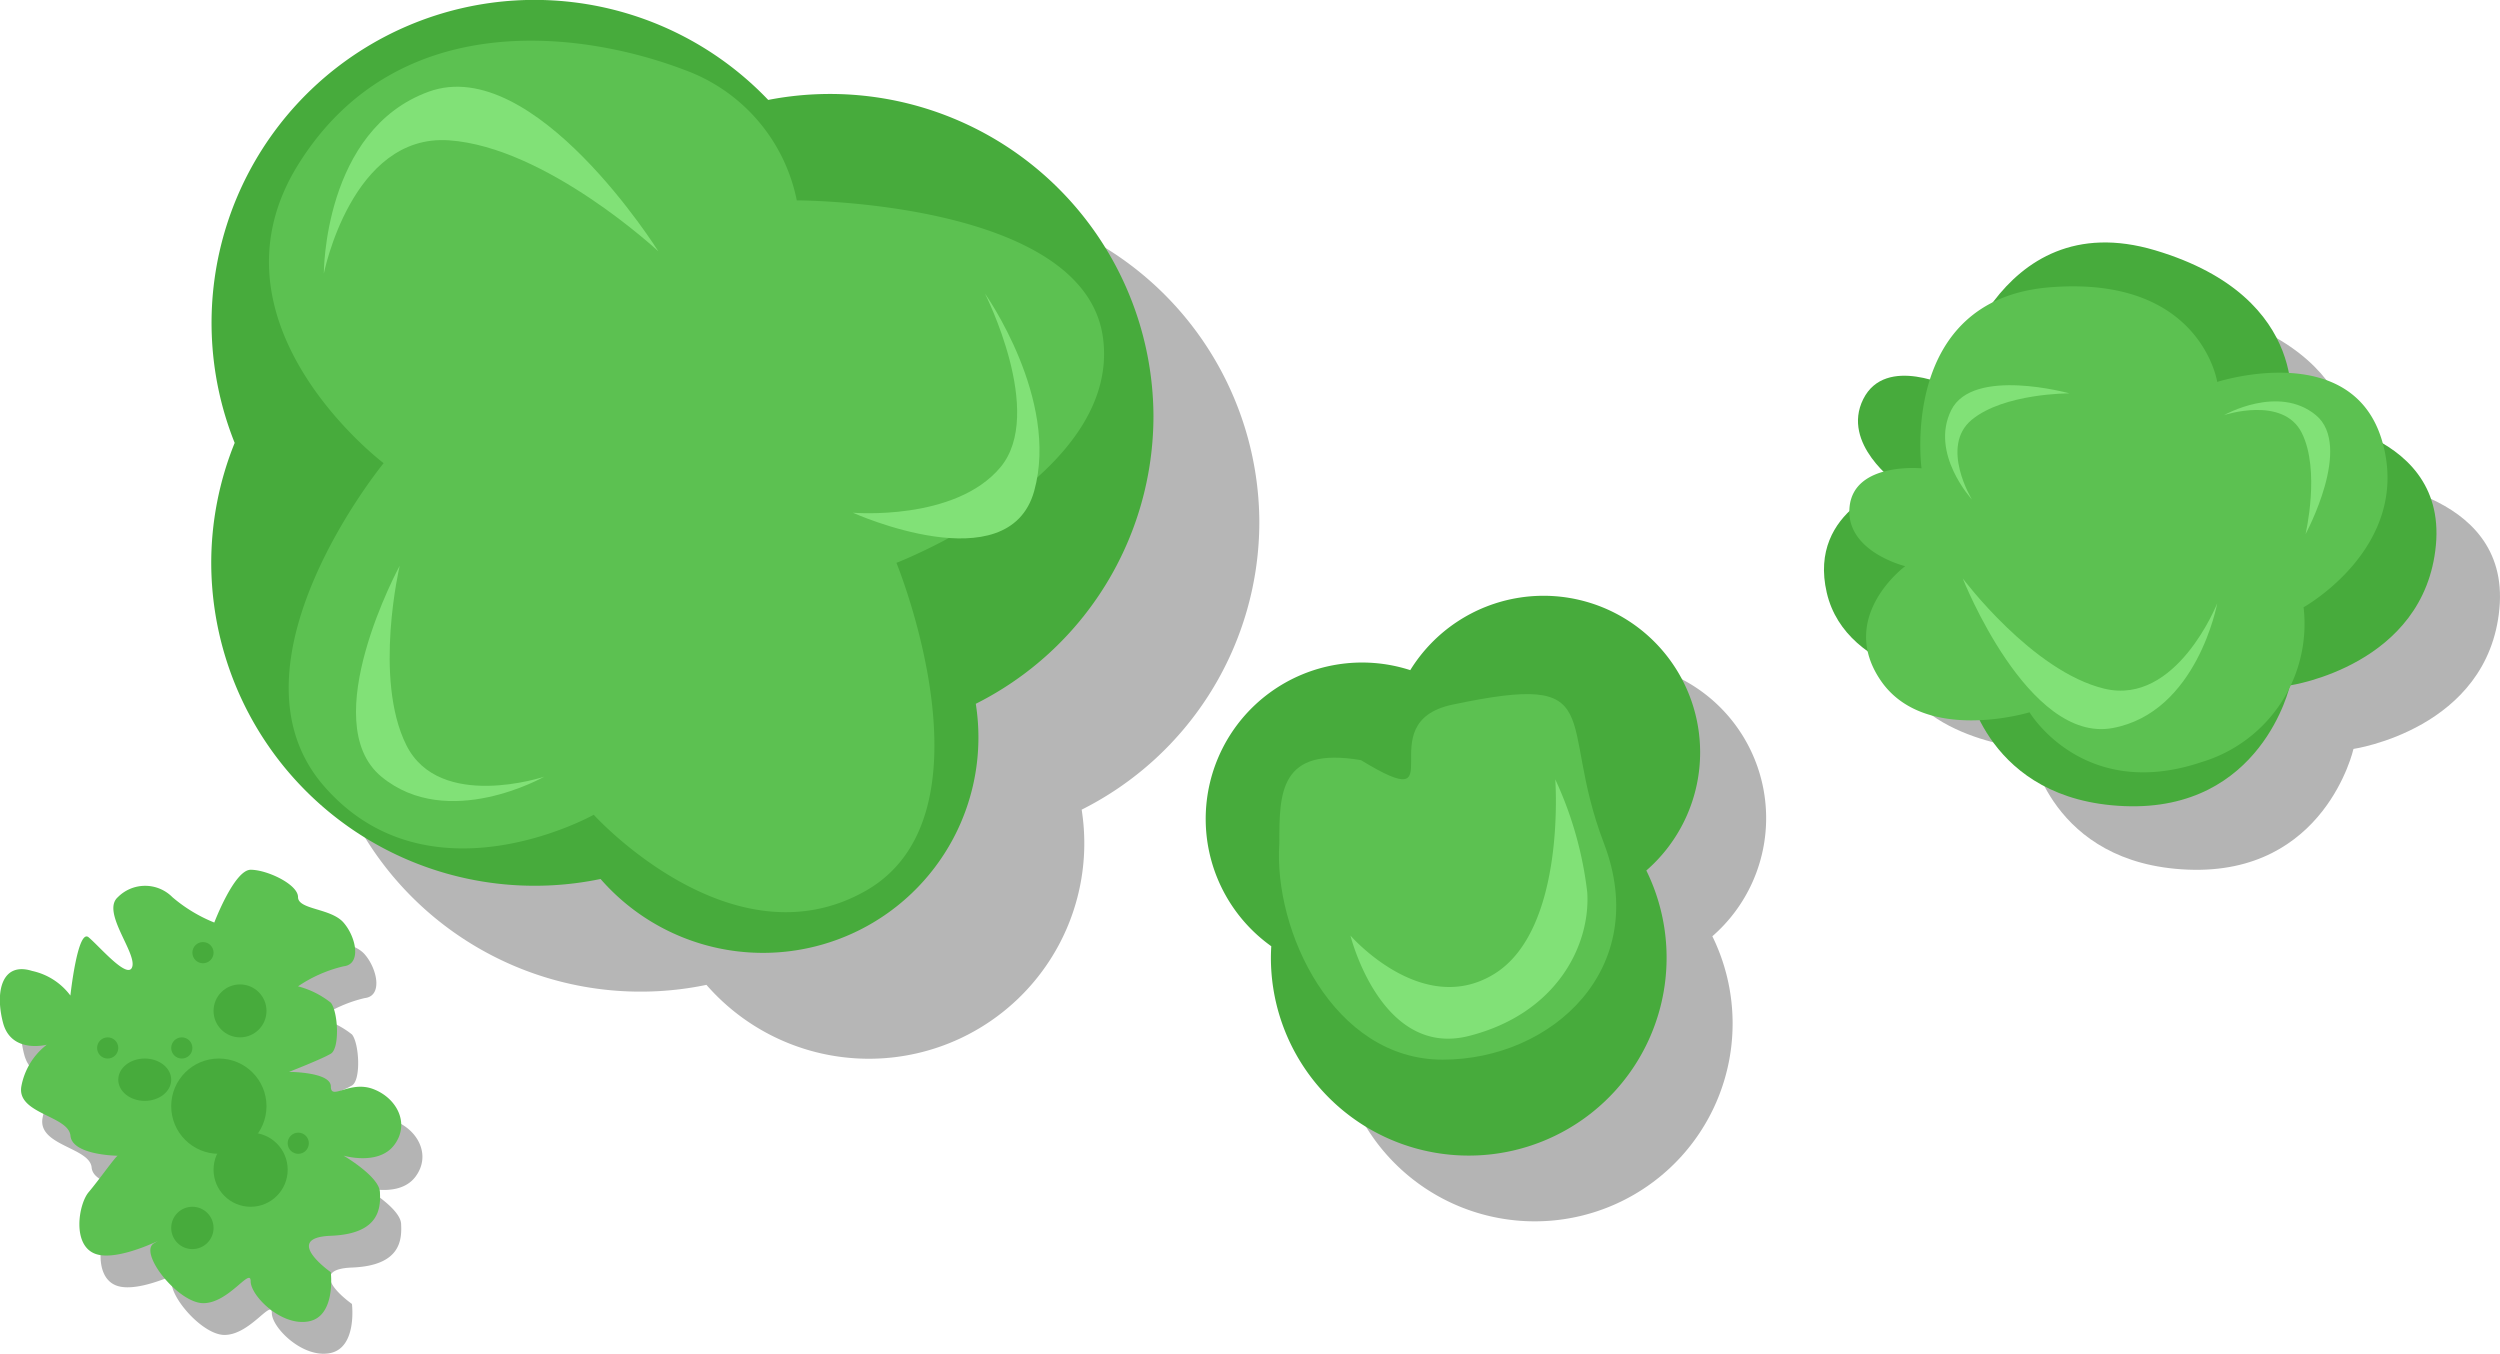
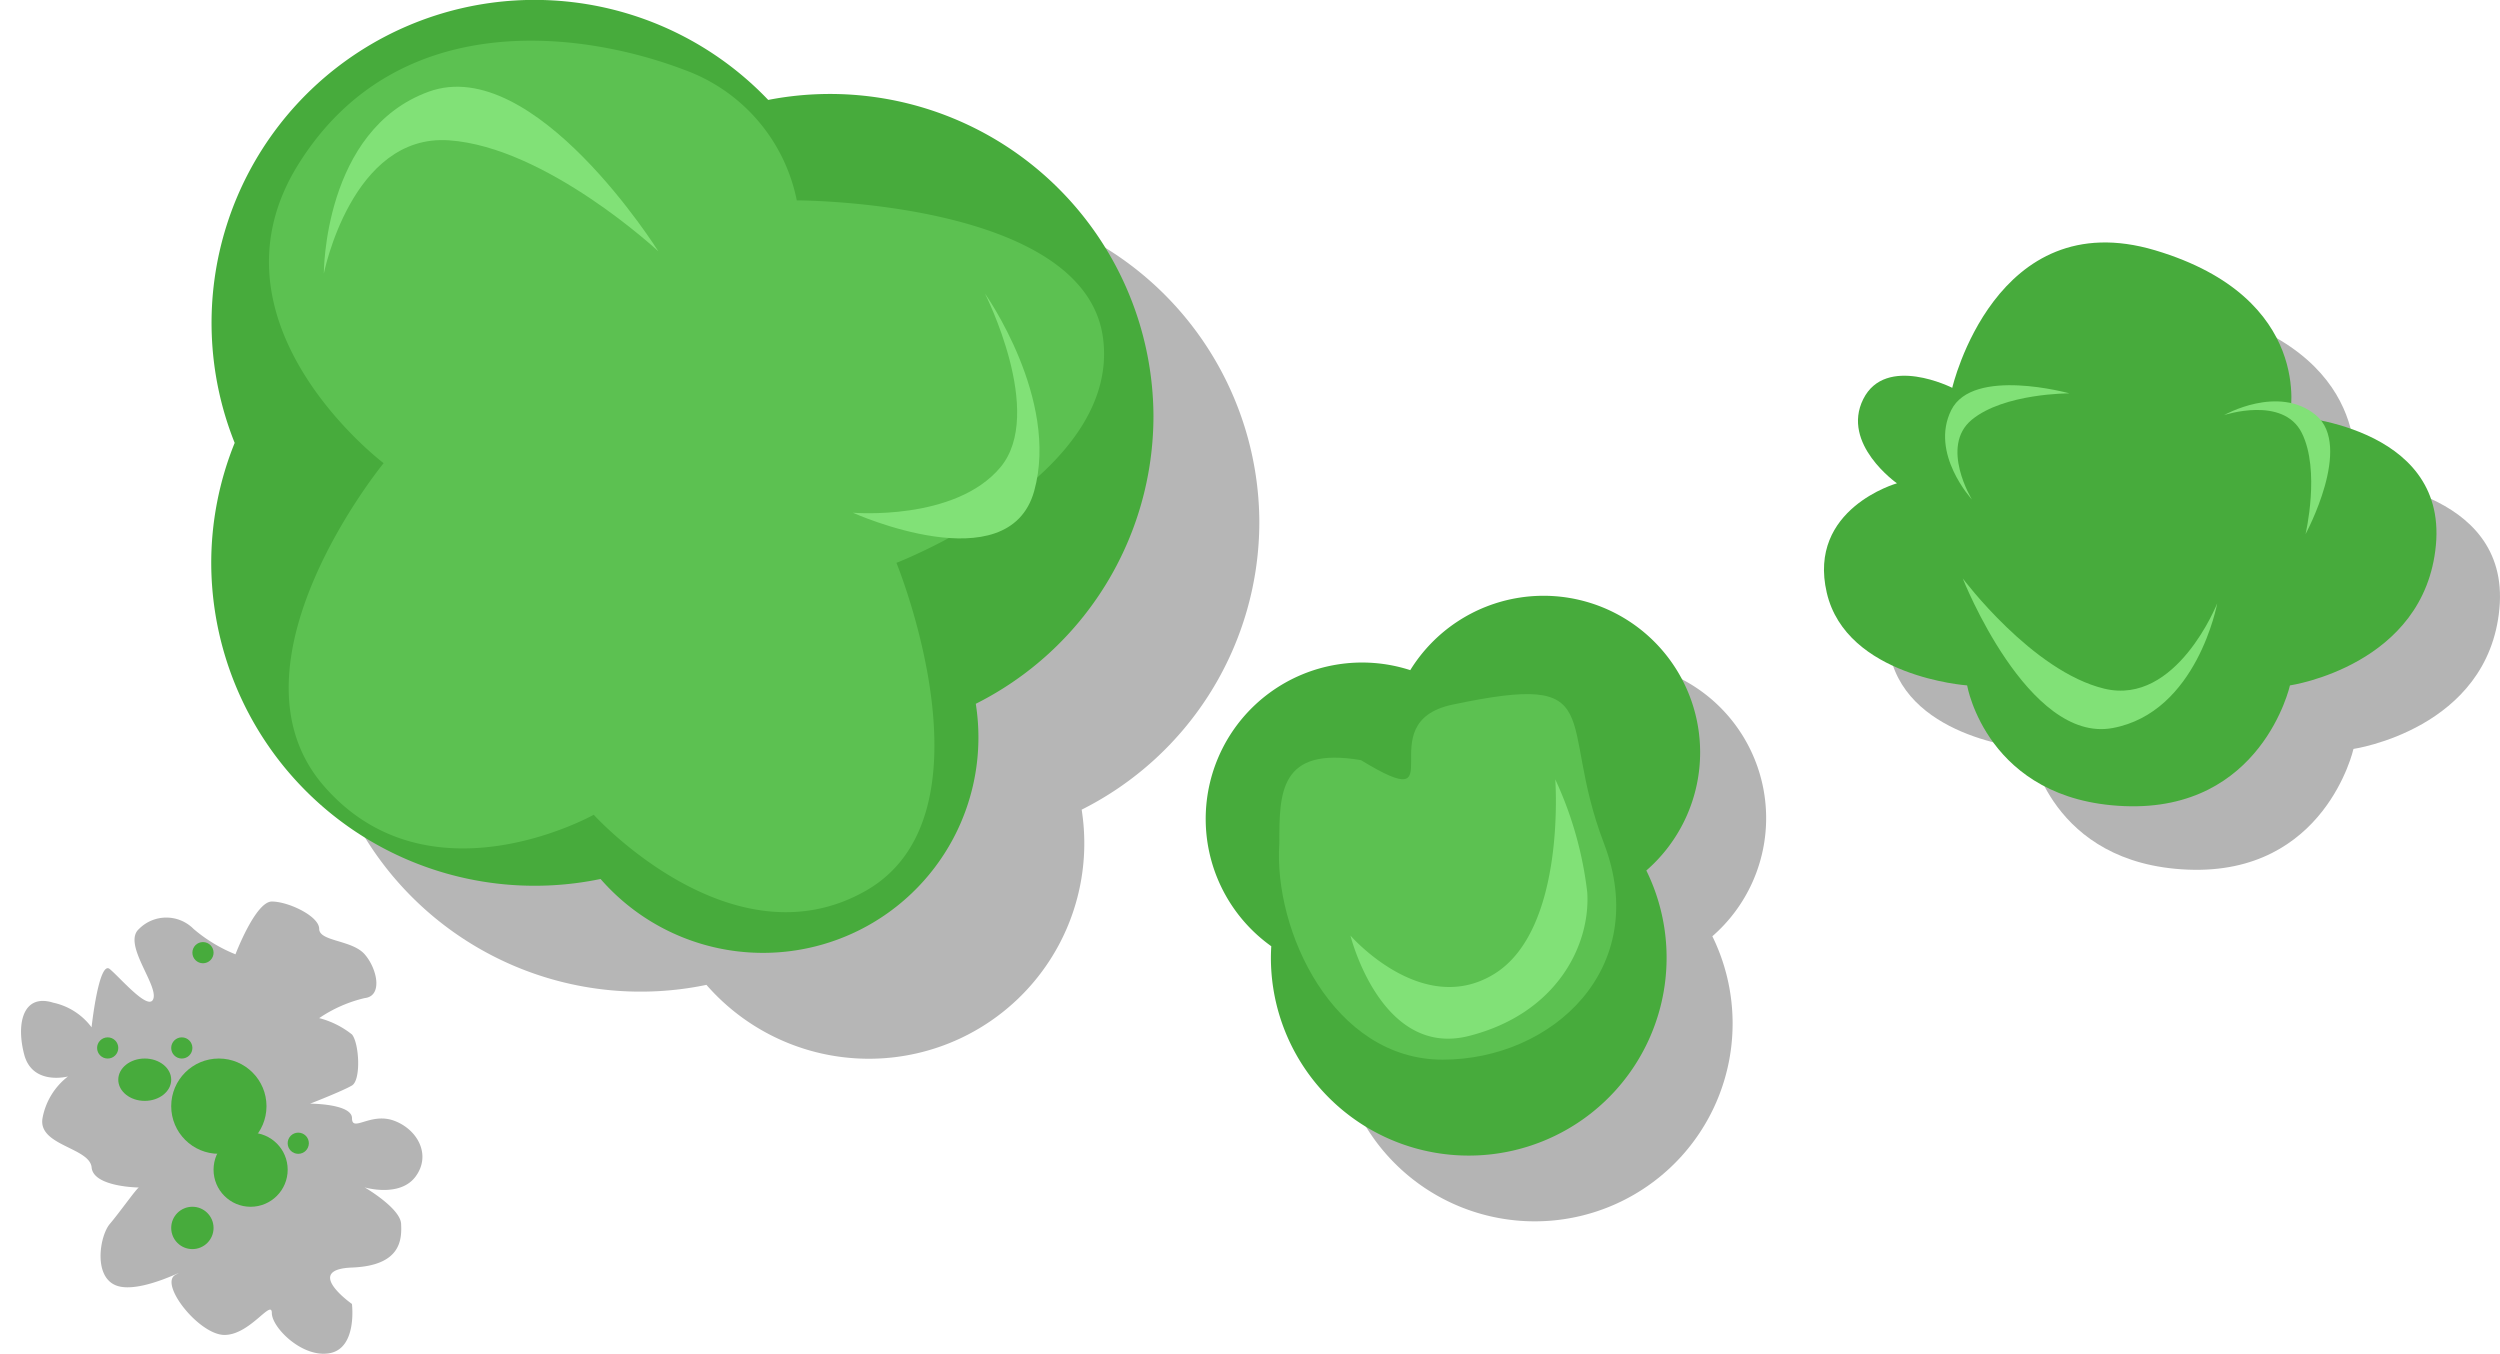
<svg xmlns="http://www.w3.org/2000/svg" height="86.626" viewBox="0 0 159.995 86.626" width="159.995">
  <g transform="translate(13.519)">
    <path d="m24.916 56.253a20.7 20.7 0 0 1 -24.916-20.179 20.5 20.5 0 0 1 1.5-7.73 20.67 20.67 0 0 1 34.145-21.949 20.7 20.7 0 0 1 24.655 20.23 20.608 20.608 0 0 1 -11.371 18.416 13.788 13.788 0 0 1 -24.013 11.212z" fill="#444" opacity=".39" transform="translate(6.776 6.776)" />
    <path d="m24.916 56.253a20.7 20.7 0 0 1 -24.916-20.179 20.5 20.5 0 0 1 1.5-7.73 20.67 20.67 0 0 1 34.145-21.949 20.7 20.7 0 0 1 24.655 20.23 20.608 20.608 0 0 1 -11.371 18.416 13.788 13.788 0 0 1 -24.013 11.212z" fill="#47ab3c" />
    <path d="m4001.924-5692.364s-11.83-8.931-5.451-19.137 18.325-8.468 24.7-6.032a11.227 11.227 0 0 1 7.191 8.351s18.442 0 19.6 8.815-13.222 14.382-13.222 14.382 6.611 16.121-1.972 20.993-17.4-4.871-17.4-4.871-10.554 5.915-17.281-1.855 3.835-20.646 3.835-20.646z" fill="#5cc151" transform="translate(-3990.891 5722.006)" />
    <g fill="#81e177">
-       <path d="m4001.469-5689.668s-5.421 9.992-1.169 13.5 10.417 0 10.417 0-6.7 2.231-8.823-2.02-.425-11.48-.425-11.48z" transform="translate(-3989.408 5725.875)" />
      <path d="m3.612 0s-7 13.193-1.51 17.825 13.452 0 13.452 0-8.648 2.946-11.393-2.668-.549-15.157-.549-15.157z" transform="matrix(-.5 .866 -.866 -.5 30.419 12.955)" />
      <path d="m3.5 0s-6.783 8.588-1.463 11.6 13.033 0 13.033 0-8.379 1.92-11.038-1.734-.532-9.866-.532-9.866z" transform="matrix(-.242 -.97 .97 -.242 41.908 36.208)" />
    </g>
  </g>
  <path d="m4035.544-5900.452s1.281-3.378 2.329-3.378 3.029.933 3.029 1.748 2.1.7 2.912 1.631 1.165 2.68 0 2.8a8.74 8.74 0 0 0 -2.912 1.282 5.636 5.636 0 0 1 2.1 1.048c.466.583.583 2.912 0 3.262s-2.679 1.165-2.679 1.165 2.679 0 2.679.932 1.192-.4 2.7.162 2.382 2.193 1.373 3.565-3.262.7-3.262.7 2.28 1.324 2.331 2.33 0 2.679-3.146 2.8 0 2.33 0 2.33.349 2.8-1.4 3.146-3.727-1.631-3.727-2.563-1.4 1.4-3.029 1.4-4.194-3.261-3.145-3.844-2.178 1.222-3.728.7-1.121-3.189-.466-3.961 1.748-2.33 1.864-2.33-2.912 0-3.029-1.282-3.436-1.394-3.145-3.145a4.359 4.359 0 0 1 1.631-2.68s-2.272.6-2.8-1.4-.071-3.927 1.857-3.322a4.144 4.144 0 0 1 2.453 1.575s.466-4.31 1.165-3.728 2.563 2.8 2.8 1.864-1.98-3.495-.932-4.427a2.46 2.46 0 0 1 3.5 0 9.653 9.653 0 0 0 2.677 1.62z" fill="#444" opacity=".4" transform="translate(-4020.474 5961.526)" />
-   <path d="m4035.544-5900.452s1.281-3.378 2.329-3.378 3.029.933 3.029 1.748 2.1.7 2.912 1.631 1.165 2.68 0 2.8a8.74 8.74 0 0 0 -2.912 1.282 5.636 5.636 0 0 1 2.1 1.048c.466.583.583 2.912 0 3.262s-2.679 1.165-2.679 1.165 2.679 0 2.679.932 1.192-.4 2.7.162 2.382 2.193 1.373 3.565-3.262.7-3.262.7 2.28 1.324 2.331 2.33 0 2.679-3.146 2.8 0 2.33 0 2.33.349 2.8-1.4 3.146-3.727-1.631-3.727-2.563-1.4 1.4-3.029 1.4-4.194-3.261-3.145-3.844-2.178 1.222-3.728.7-1.121-3.189-.466-3.961 1.748-2.33 1.864-2.33-2.912 0-3.029-1.282-3.436-1.394-3.145-3.145a4.359 4.359 0 0 1 1.631-2.68s-2.272.6-2.8-1.4-.071-3.927 1.857-3.322a4.144 4.144 0 0 1 2.453 1.575s.466-4.31 1.165-3.728 2.563 2.8 2.8 1.864-1.98-3.495-.932-4.427a2.46 2.46 0 0 1 3.5 0 9.653 9.653 0 0 0 2.677 1.62z" fill="#5cc151" transform="translate(-4021.829 5959.493)" />
  <g fill="#47ab3c">
    <ellipse cx="9.263" cy="69.099" rx="1.694" ry="1.355" />
    <circle cx="14.006" cy="70.793" r="3.049" />
    <circle cx="12.99" cy="60.969" r=".678" />
-     <circle cx="15.361" cy="64.695" r="1.694" />
    <circle cx="12.312" cy="78.585" r="1.355" />
    <circle cx="6.892" cy="67.067" r=".678" />
    <circle cx="19.088" cy="73.165" r=".678" />
    <circle cx="16.039" cy="74.859" r="2.372" />
    <circle cx="11.635" cy="67.067" r=".678" />
  </g>
  <g transform="translate(77.111 38.188)">
    <path d="m4.224 23.144q0-.391.024-.775a10.008 10.008 0 0 1 8.895-17.669 10.022 10.022 0 1 1 15.108 12.823 12.662 12.662 0 1 1 -24.027 5.621z" fill="#444" opacity=".4" transform="translate(4.225 4.208)" />
    <path d="m4.224 23.144q0-.391.024-.775a10.008 10.008 0 0 1 8.895-17.669 10.022 10.022 0 1 1 15.108 12.823 12.662 12.662 0 1 1 -24.027 5.621z" fill="#47ab3c" />
    <path d="m12.591 3.6c10.2-2.157 6.635.867 9.695 8.876s-3.323 13.844-10.323 13.844-10.834-8.252-10.452-13.848c0-3.221 0-6.209 5.225-5.32 6.245 3.809.364-2.395 5.855-3.552z" fill="#5cc151" transform="translate(3.252 3.308)" />
    <path d="m4017.682-5884.511s1.946 7.854 7.578 6.426 7.783-5.813 7.578-9.18a23.6 23.6 0 0 0 -2.048-7.242s.717 9.588-3.892 12.444-9.216-2.448-9.216-2.448z" fill="#81e177" transform="translate(-4008.367 5906.197)" />
  </g>
  <path d="m4092.094-5897.483s2.75-11.855 12.989-8.8 8.623 10.6 8.623 10.6 10.06.539 9.341 8.263-9.341 8.982-9.341 8.982-1.8 8.084-10.6 7.725-10.06-7.725-10.06-7.725-7.725-.539-8.982-5.928 4.491-7.006 4.491-7.006-3.593-2.516-2.156-5.39 5.695-.721 5.695-.721z" fill="#444" opacity=".4" transform="translate(-3963.089 5926.368)" />
  <path d="m4092.094-5897.483s2.75-11.855 12.989-8.8 8.623 10.6 8.623 10.6 10.06.539 9.341 8.263-9.341 8.982-9.341 8.982-1.8 8.084-10.6 7.725-10.06-7.725-10.06-7.725-7.725-.539-8.982-5.928 4.491-7.006 4.491-7.006-3.593-2.516-2.156-5.39 5.695-.721 5.695-.721z" fill="#47ab3c" transform="translate(-3967.154 5922.303)" />
-   <path d="m7.462 8.329s2.499-10.612 11.806-7.879 7.838 9.487 7.838 9.487 9.144.482 8.491 7.4-8.491 8.04-8.491 8.04a9.23 9.23 0 0 1 -9.634 6.914c-8-.321-9.144-6.914-9.144-6.914s-7.021-.487-8.164-5.311 4.082-6.266 4.082-6.266-3.266-2.256-1.96-4.828 5.176-.643 5.176-.643z" fill="#5cc151" transform="matrix(.934 -.358 .358 .934 113.023 24.865)" />
  <path d="m2.8 0s-5.424 9.992-1.172 13.5 10.417 0 10.417 0-6.7 2.232-8.823-2.02-.422-11.48-.422-11.48z" fill="#81e177" transform="matrix(.643 -.766 .766 .643 123.811 39.161)" />
  <path d="m1.578 0s-3.058 5.635-.66 7.614 5.875 0 5.875 0-3.776 1.259-4.975-1.139-.24-6.475-.24-6.475z" fill="#81e177" transform="matrix(-1 0 0 -1 149.128 34.181)" />
  <path d="m1.578 0s-3.058 5.635-.66 7.614 5.875 0 5.875 0-3.776 1.259-4.975-1.139-.24-6.475-.24-6.475z" fill="#81e177" transform="matrix(.225 .974 -.974 .225 132.086 23.637)" />
</svg>